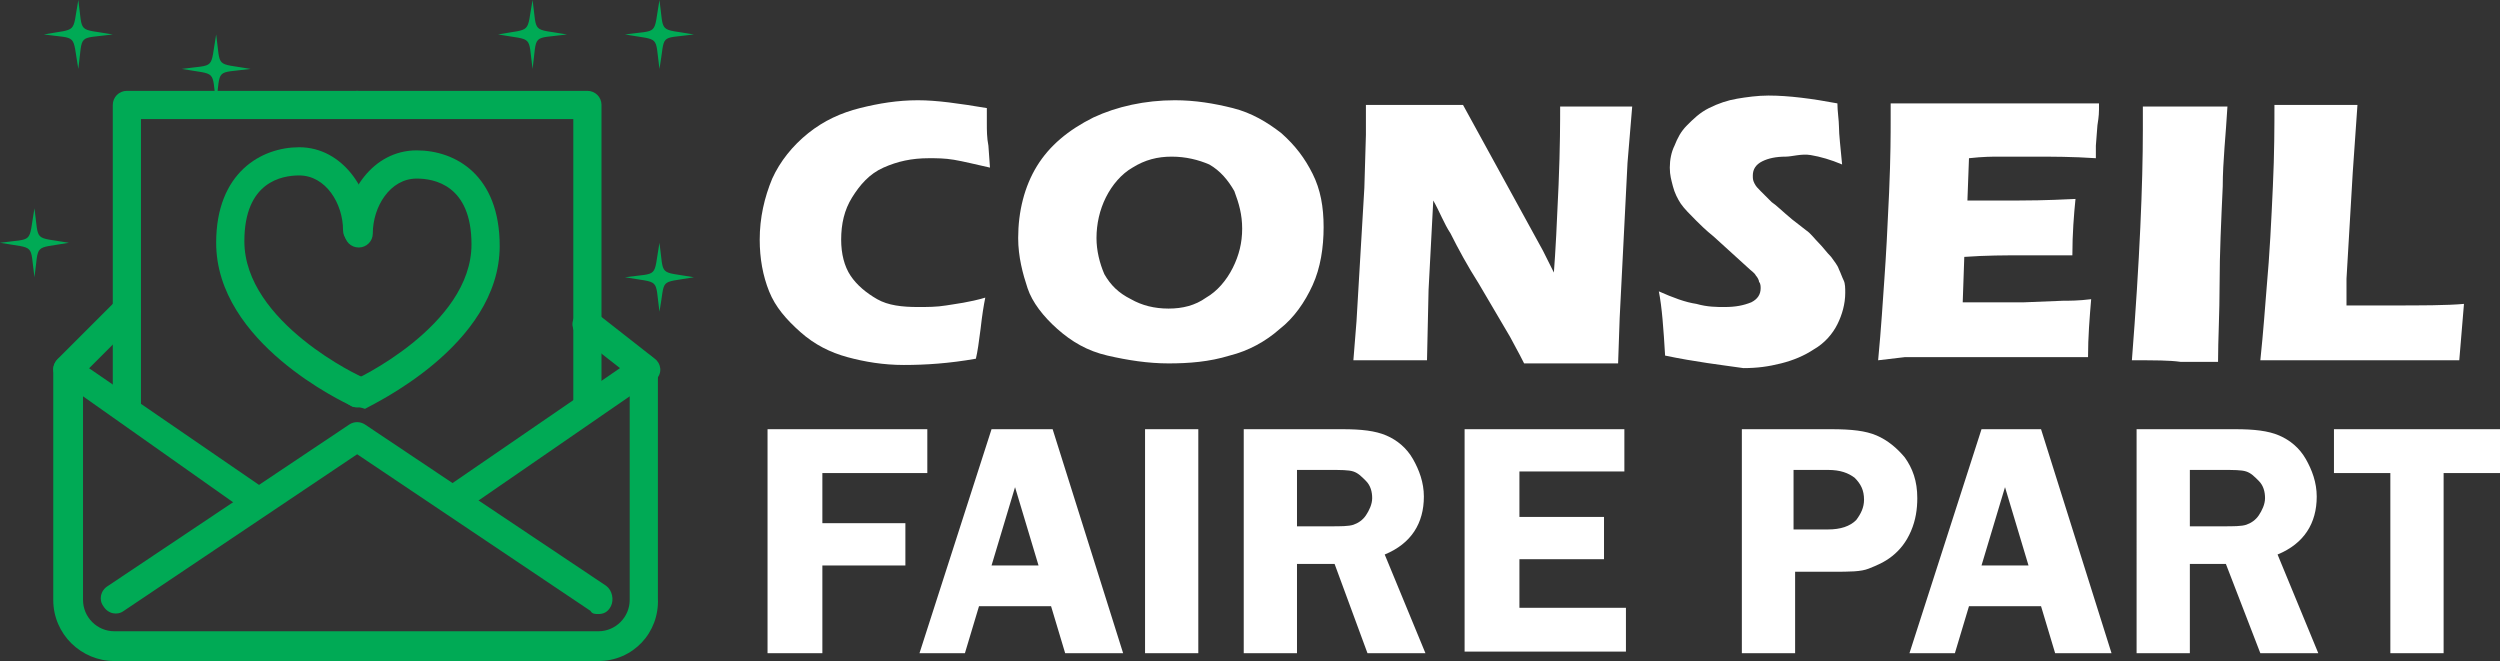
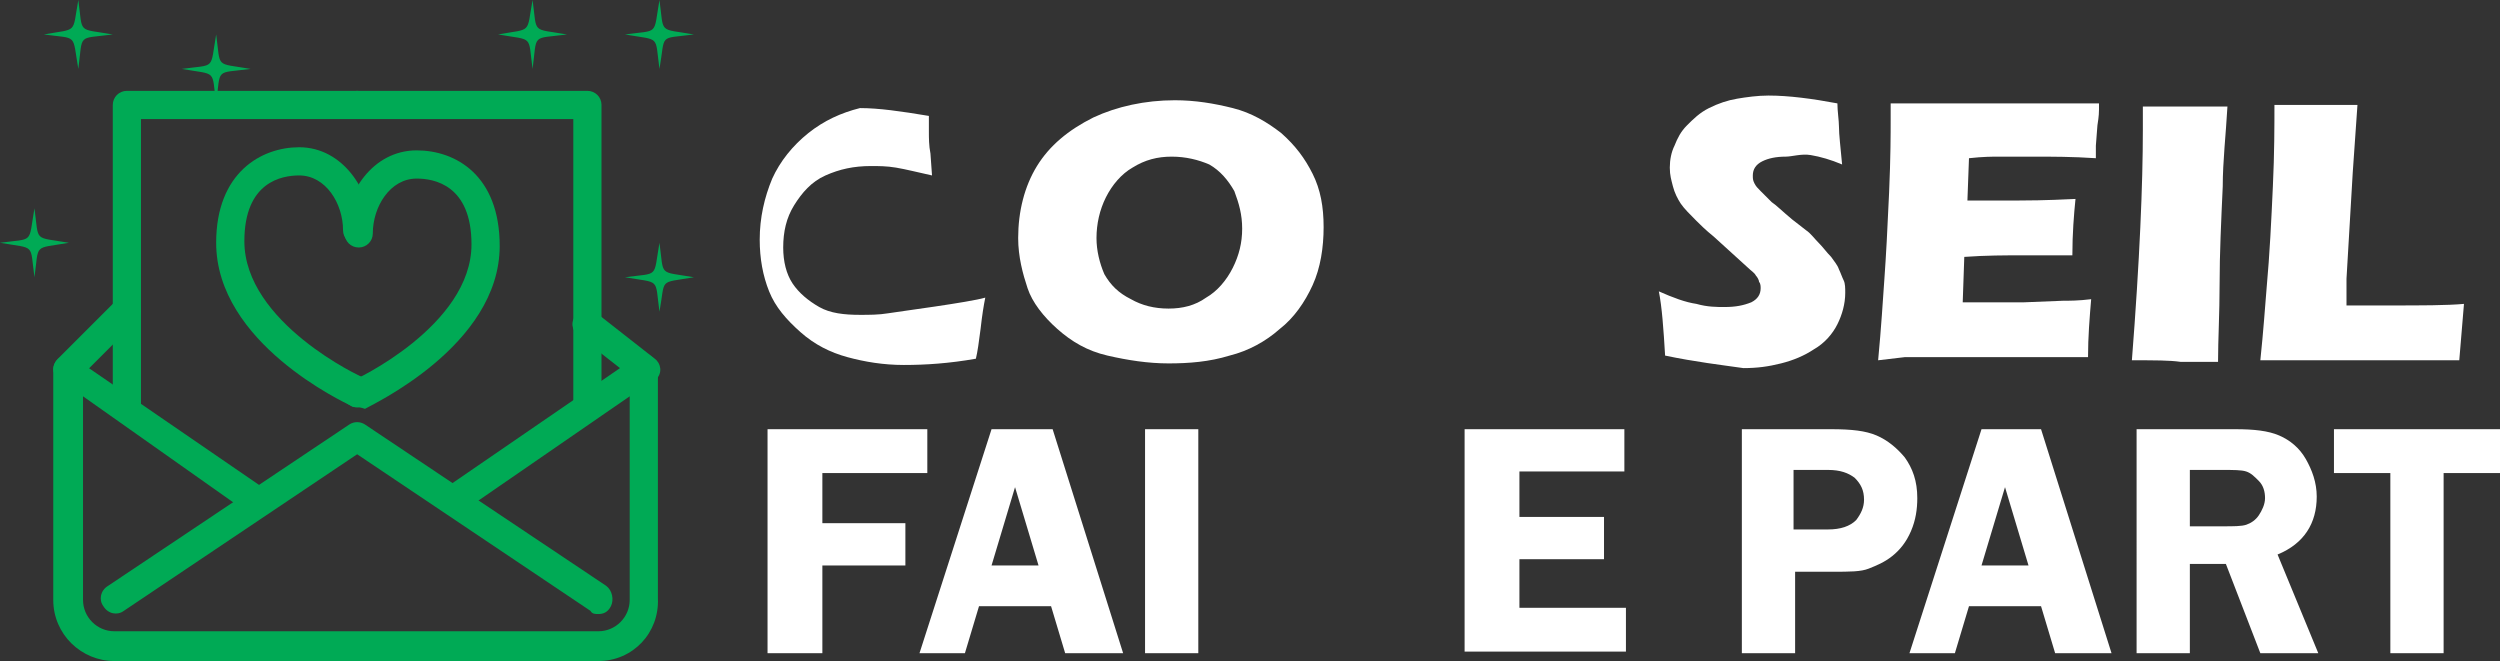
<svg xmlns="http://www.w3.org/2000/svg" version="1.1" id="Layer_1" x="0px" y="0px" width="159.6px" height="42.2px" viewBox="0 0 159.6 42.2" style="enable-background:new 0 0 159.6 42.2;" xml:space="preserve">
  <rect x="0" y="0" width="159.6" height="42.2" fill="#333333" stroke="none" />
  <style type="text/css">
	.st0{fill-rule:evenodd;clip-rule:evenodd;fill:#00AA55;}
	.st1{fill:#FFFFFF;}
	.st2{fill:#00AA55;}
</style>
  <path class="st0" d="M13.8,6.6c-0.3-2.2,0.1-1.8-2.2-2.2c2.2-0.3,1.8,0.1,2.2-2.2C14.1,4.4,13.7,4,16,4.4  C13.7,4.7,14.1,4.3,13.8,6.6L13.8,6.6z M2.2,17.7c-0.3-2.2,0.1-1.8-2.2-2.2c2.2-0.3,1.8,0.1,2.2-2.2c0.3,2.2-0.1,1.8,2.2,2.2  C2.1,15.9,2.5,15.5,2.2,17.7L2.2,17.7z M5,4.4C4.6,2.1,5,2.5,2.8,2.2C5,1.8,4.6,2.2,5,0c0.3,2.2-0.1,1.8,2.2,2.2  C4.9,2.5,5.3,2.1,5,4.4L5,4.4z M42.1,4.4c-0.3-2.2,0.1-1.8-2.2-2.2c2.2-0.3,1.8,0.1,2.2-2.2c0.3,2.2-0.1,1.8,2.2,2.2  C42,2.5,42.5,2.1,42.1,4.4L42.1,4.4z M34,4.4c-0.3-2.2,0.1-1.8-2.2-2.2C34,1.8,33.6,2.2,34,0c0.3,2.2-0.1,1.8,2.2,2.2  C33.9,2.5,34.3,2.1,34,4.4L34,4.4z M42.1,19.9c-0.3-2.2,0.1-1.8-2.2-2.2c2.2-0.3,1.8,0.1,2.2-2.2c0.3,2.2-0.1,1.8,2.2,2.2  C42,18.1,42.5,17.7,42.1,19.9L42.1,19.9z" />
  <g>
    <g>
-       <path class="st1" d="M62.9,19c-0.1,0.5-0.2,1.1-0.3,2c-0.1,0.8-0.2,1.5-0.3,1.9c-1.7,0.3-3.2,0.4-4.6,0.4c-1.3,0-2.5-0.2-3.6-0.5    C53,22.5,52,22,51.1,21.2s-1.6-1.6-2-2.6c-0.4-1-0.6-2.1-0.6-3.3c0-1.4,0.3-2.7,0.8-3.9c0.5-1.1,1.3-2.1,2.3-2.9    c1-0.8,2.1-1.3,3.3-1.6s2.4-0.5,3.7-0.5c1.2,0,2.6,0.2,4.4,0.5l0,1c0,0.4,0,0.9,0.1,1.4l0.1,1.4c-0.9-0.2-1.7-0.4-2.3-0.5    c-0.6-0.1-1.1-0.1-1.6-0.1c-1.1,0-2,0.2-2.9,0.6c-0.9,0.4-1.5,1.1-2,1.9s-0.7,1.7-0.7,2.7c0,0.9,0.2,1.7,0.6,2.3s1,1.1,1.7,1.5    c0.7,0.4,1.6,0.5,2.6,0.5c0.6,0,1.2,0,1.8-0.1S61.9,19.3,62.9,19z" />
+       <path class="st1" d="M62.9,19c-0.1,0.5-0.2,1.1-0.3,2c-0.1,0.8-0.2,1.5-0.3,1.9c-1.7,0.3-3.2,0.4-4.6,0.4c-1.3,0-2.5-0.2-3.6-0.5    C53,22.5,52,22,51.1,21.2s-1.6-1.6-2-2.6c-0.4-1-0.6-2.1-0.6-3.3c0-1.4,0.3-2.7,0.8-3.9c0.5-1.1,1.3-2.1,2.3-2.9    c1-0.8,2.1-1.3,3.3-1.6c1.2,0,2.6,0.2,4.4,0.5l0,1c0,0.4,0,0.9,0.1,1.4l0.1,1.4c-0.9-0.2-1.7-0.4-2.3-0.5    c-0.6-0.1-1.1-0.1-1.6-0.1c-1.1,0-2,0.2-2.9,0.6c-0.9,0.4-1.5,1.1-2,1.9s-0.7,1.7-0.7,2.7c0,0.9,0.2,1.7,0.6,2.3s1,1.1,1.7,1.5    c0.7,0.4,1.6,0.5,2.6,0.5c0.6,0,1.2,0,1.8-0.1S61.9,19.3,62.9,19z" />
      <path class="st1" d="M75,6.4c1.3,0,2.5,0.2,3.7,0.5c1.2,0.3,2.2,0.9,3.1,1.6c0.9,0.8,1.5,1.6,2,2.6s0.7,2.1,0.7,3.4    c0,1.3-0.2,2.6-0.7,3.7c-0.5,1.1-1.2,2.1-2.1,2.8c-0.9,0.8-2,1.4-3.2,1.7c-1.3,0.4-2.6,0.5-3.9,0.5c-1.3,0-2.6-0.2-3.9-0.5    s-2.3-0.9-3.2-1.7c-0.9-0.8-1.6-1.7-1.9-2.6s-0.6-2-0.6-3.2c0-1.7,0.4-3.3,1.2-4.6c0.8-1.3,2-2.3,3.6-3.1    C71.3,6.8,73.1,6.4,75,6.4z M74.8,10c-0.9,0-1.7,0.2-2.5,0.7c-0.7,0.4-1.3,1.1-1.7,1.9c-0.4,0.8-0.6,1.7-0.6,2.6    c0,0.8,0.2,1.6,0.5,2.3c0.4,0.7,0.9,1.2,1.7,1.6c0.7,0.4,1.5,0.6,2.4,0.6c0.9,0,1.7-0.2,2.4-0.7c0.7-0.4,1.3-1.1,1.7-1.9    c0.4-0.8,0.6-1.6,0.6-2.5c0-0.9-0.2-1.6-0.5-2.4c-0.4-0.7-0.9-1.3-1.6-1.7C76.5,10.2,75.7,10,74.8,10z" />
-       <path class="st1" d="M86.4,23l0.2-2.5l0.5-8.5l0.1-3.4V6.7c1.2,0,2.3,0,3.3,0c0.7,0,1.6,0,2.9,0l5.1,9.3l0.7,1.4    c0.1-1.3,0.2-3.2,0.3-5.6s0.1-4.1,0.1-5c1,0,1.8,0,2.3,0c0.3,0,1,0,2.3,0l-0.3,3.6l-0.5,9.9l-0.1,2.9c-1,0-2,0-2.9,0    c-0.7,0-1.8,0-3.1,0c-0.4-0.8-0.7-1.3-0.9-1.7l-2-3.4c-0.7-1.1-1.3-2.2-1.8-3.2c-0.4-0.6-0.7-1.4-1.1-2.1l-0.3,5.7L91.1,23    c-1,0-1.7,0-2.3,0C88.4,23,87.6,23,86.4,23z" />
      <path class="st1" d="M106.3,22.7c-0.1-1.7-0.2-3.1-0.4-4.1c0.9,0.4,1.7,0.7,2.4,0.8c0.7,0.2,1.3,0.2,1.8,0.2    c0.7,0,1.2-0.1,1.7-0.3c0.4-0.2,0.6-0.5,0.6-0.9c0-0.1,0-0.3-0.1-0.4c0-0.1-0.1-0.3-0.2-0.4c-0.1-0.2-0.3-0.3-0.5-0.5l-2.2-2    c-0.5-0.4-0.9-0.8-1.1-1c-0.4-0.4-0.8-0.8-1-1.1s-0.4-0.7-0.5-1.1s-0.2-0.7-0.2-1.2c0-0.5,0.1-1,0.3-1.4c0.2-0.5,0.4-0.9,0.8-1.3    s0.8-0.8,1.4-1.1c0.6-0.3,1.2-0.5,1.8-0.6c0.6-0.1,1.3-0.2,2-0.2c1.3,0,2.8,0.2,4.4,0.5c0,0.5,0.1,1.1,0.1,1.5    c0,0.5,0.1,1.3,0.2,2.4c-0.7-0.3-1.4-0.5-2-0.6S114.4,10,114,10c-0.6,0-1.1,0.1-1.5,0.3c-0.4,0.2-0.6,0.5-0.6,0.9    c0,0.2,0,0.3,0.1,0.5c0.1,0.2,0.2,0.3,0.4,0.5c0.2,0.2,0.4,0.4,0.7,0.7c0.3,0.2,0.7,0.6,1.3,1.1l0.9,0.7c0.3,0.2,0.5,0.5,0.8,0.8    c0.3,0.3,0.5,0.6,0.8,0.9c0.2,0.3,0.4,0.5,0.5,0.8c0.1,0.2,0.2,0.5,0.3,0.7s0.1,0.5,0.1,0.8c0,0.7-0.2,1.4-0.5,2    c-0.3,0.6-0.8,1.2-1.5,1.6c-0.6,0.4-1.3,0.7-2.1,0.9s-1.5,0.3-2.4,0.3C109.9,23.3,108.2,23.1,106.3,22.7z" />
      <path class="st1" d="M119.9,23c0.2-2.1,0.3-3.8,0.4-5.2s0.2-3.2,0.3-5.5c0.1-2.3,0.1-3.8,0.1-4.6l0-1.1c1.9,0,4.1,0,6.8,0    c2.5,0,4.6,0,6.5,0l0,0.4c0,0.1,0,0.4-0.1,1l-0.1,1.3c0,0.3,0,0.6,0,0.8c-1.5-0.1-2.8-0.1-3.9-0.1c-1.1,0-1.9,0-2.3,0    c-0.4,0-1,0-1.9,0.1l-0.1,2.7c0.9,0,2,0,3.3,0c0.4,0,1.6,0,3.6-0.1c-0.1,1-0.2,2.2-0.2,3.6c-1.4,0-2.4,0-3.2,0    c-1.1,0-2.3,0-3.7,0.1l-0.1,2.9h1.4c0.4,0,1.2,0,2.5,0l2.5-0.1c0.4,0,1,0,1.8-0.1c-0.1,1.2-0.2,2.4-0.2,3.7c-1.9,0-4.1,0-6.4,0    l-5.3,0L119.9,23z" />
      <path class="st1" d="M136.1,23c0.5-6.4,0.7-11.3,0.7-14.7l0-1.5c1.4,0,2.3,0,2.8,0c0.2,0,1.1,0,2.6,0c-0.1,1.8-0.3,3.5-0.3,5.1    c-0.1,2.2-0.2,4.3-0.2,6.2c0,1.9-0.1,3.6-0.1,5l-2.4,0C138.5,23,137.6,23,136.1,23z" />
      <path class="st1" d="M144.3,23c0.2-1.9,0.3-3.4,0.4-4.6c0.2-2.2,0.3-4.3,0.4-6.5c0.1-2.1,0.1-3.9,0.1-5.2c1.1,0,2,0,2.9,0    c0.6,0,1.4,0,2.4,0l-0.3,4.3l-0.4,6.8l0,1.7c1.4,0,2.3,0,2.7,0c2.1,0,3.7,0,4.8-0.1L157,23c-2.1,0-4.1,0-6,0    C148.4,23,146.2,23,144.3,23z" />
      <path class="st1" d="M59.2,30.2h-6.7v3.2h5.3v2.7h-5.3v5.6H49V27.4h10.2V30.2z" />
      <path class="st1" d="M67.2,27.4l4.5,14.3H68l-0.9-3h-4.6l-0.9,3h-2.9l4.6-14.3H67.2z M63.3,36.1h3l-1.5-5L63.3,36.1z" />
      <path class="st1" d="M76.5,27.4v14.3h-3.4V27.4H76.5z" />
-       <path class="st1" d="M82.8,36v5.7h-3.4V27.4h6.3c1.2,0,2.1,0.1,2.8,0.4c0.7,0.3,1.3,0.8,1.7,1.5s0.7,1.5,0.7,2.4    c0,1.7-0.8,3-2.5,3.7l2.6,6.3h-3.7L85.2,36H82.8z M82.8,29.9v3.7h2.1c0.7,0,1.2,0,1.5-0.1c0.3-0.1,0.6-0.3,0.8-0.6    c0.2-0.3,0.4-0.7,0.4-1.1c0-0.4-0.1-0.8-0.4-1.1s-0.5-0.5-0.8-0.6c-0.3-0.1-0.8-0.1-1.6-0.1H82.8z" />
      <path class="st1" d="M103.8,30.1H97V33h5.4v2.7H97v3.1h6.8v2.8H93.5V27.4h10.2V30.1z" />
      <path class="st1" d="M114.6,36.4v5.3h-3.4V27.4h5.7c1.3,0,2.2,0.1,2.9,0.4c0.7,0.3,1.3,0.8,1.8,1.4c0.5,0.7,0.8,1.5,0.8,2.6    c0,0.7-0.1,1.4-0.4,2.1c-0.3,0.7-0.7,1.2-1.2,1.6c-0.5,0.4-1,0.6-1.5,0.8s-1.2,0.2-2.3,0.2H114.6z M114.5,33.8h2.2    c0.8,0,1.4-0.2,1.8-0.6c0.3-0.4,0.5-0.8,0.5-1.3c0-0.6-0.2-1-0.6-1.4c-0.4-0.3-0.9-0.5-1.7-0.5h-2.2V33.8z" />
      <path class="st1" d="M130.3,27.4l4.5,14.3h-3.6l-0.9-3h-4.6l-0.9,3h-2.9l4.6-14.3H130.3z M126.5,36.1h3l-1.5-5L126.5,36.1z" />
      <path class="st1" d="M139.8,36v5.7h-3.4V27.4h6.3c1.2,0,2.1,0.1,2.8,0.4c0.7,0.3,1.3,0.8,1.7,1.5s0.7,1.5,0.7,2.4    c0,1.7-0.8,3-2.5,3.7l2.6,6.3h-3.7l-2.2-5.7H139.8z M139.8,29.9v3.7h2.1c0.7,0,1.2,0,1.5-0.1c0.3-0.1,0.6-0.3,0.8-0.6    c0.2-0.3,0.4-0.7,0.4-1.1c0-0.4-0.1-0.8-0.4-1.1s-0.5-0.5-0.8-0.6c-0.3-0.1-0.8-0.1-1.6-0.1H139.8z" />
      <path class="st1" d="M159.6,27.4v2.8H156v11.5h-3.4V30.2h-3.6v-2.8H159.6z" />
    </g>
  </g>
  <g>
    <g>
      <path class="st2" d="M22.8,26c-0.1,0-0.3,0-0.4-0.1c-0.4-0.2-8.6-4-8.6-10.4c0-4.5,2.9-6.1,5.3-6.1c2.8,0,4.6,2.8,4.6,5.3    c0,0.5-0.4,0.9-0.9,0.9s-0.9-0.4-0.9-0.9c0-1.7-1.1-3.5-2.8-3.5c-1.1,0-3.5,0.4-3.5,4.2c0,5.2,7.5,8.7,7.6,8.7    c0.5,0.2,0.7,0.8,0.5,1.2C23.5,25.8,23.1,26,22.8,26z" />
    </g>
    <g>
      <path class="st2" d="M22.8,26c-0.3,0-0.7-0.2-0.8-0.5c-0.2-0.5,0-1,0.5-1.2c0.1,0,7.6-3.5,7.6-8.7c0-3.8-2.4-4.2-3.5-4.2    c-1.7,0-2.8,1.8-2.8,3.5c0,0.5-0.4,0.9-0.9,0.9s-0.9-0.4-0.9-0.9c0-2.6,1.8-5.3,4.6-5.3c2.5,0,5.3,1.6,5.3,6.1    c0,6.4-8.3,10.2-8.6,10.4C23,26,22.9,26,22.8,26z" />
    </g>
    <g>
      <path class="st2" d="M38.2,42.2H7.3c-2.1,0-3.9-1.7-3.9-3.9V23.6c0-0.3,0.2-0.7,0.5-0.8c0.3-0.2,0.7-0.1,0.9,0.1l11.8,8.1    c0.4,0.3,0.5,0.9,0.2,1.3c-0.3,0.4-0.9,0.5-1.3,0.2L5.3,25.3v13c0,1.1,0.9,2,2,2h30.9c1.1,0,2-0.9,2-2v-13l-10.3,7.1    c-0.4,0.3-1,0.2-1.3-0.2c-0.3-0.4-0.2-1,0.2-1.3l11.8-8.1c0.3-0.2,0.6-0.2,0.9-0.1c0.3,0.2,0.5,0.5,0.5,0.8v14.7    C42.1,40.4,40.4,42.2,38.2,42.2z" />
    </g>
    <g>
      <path class="st2" d="M38.2,39.2c-0.2,0-0.4,0-0.5-0.2l-14.9-10l-14.9,10c-0.4,0.3-1,0.2-1.3-0.3c-0.3-0.4-0.2-1,0.3-1.3l15.4-10.3    c0.3-0.2,0.7-0.2,1,0l15.4,10.3c0.4,0.3,0.5,0.9,0.3,1.3C38.8,39.1,38.5,39.2,38.2,39.2z" />
    </g>
    <g>
      <path class="st2" d="M8.1,26.7c-0.5,0-0.9-0.4-0.9-0.9V6.7c0-0.5,0.4-0.9,0.9-0.9h14.7c0.5,0,0.9,0.4,0.9,0.9s-0.4,0.9-0.9,0.9H9    v18.2C9,26.3,8.6,26.7,8.1,26.7z" />
    </g>
    <g>
      <path class="st2" d="M37.5,26.7c-0.5,0-0.9-0.4-0.9-0.9V7.6H22.8c-0.5,0-0.9-0.4-0.9-0.9s0.4-0.9,0.9-0.9h14.7    c0.5,0,0.9,0.4,0.9,0.9v19.1C38.4,26.3,38,26.7,37.5,26.7z" />
    </g>
    <g>
      <path class="st2" d="M4.4,24.5c-0.2,0-0.5-0.1-0.7-0.3c-0.4-0.4-0.4-0.9,0-1.3l3.7-3.7c0.4-0.4,0.9-0.4,1.3,0s0.4,0.9,0,1.3    L5,24.2C4.9,24.4,4.6,24.5,4.4,24.5z" />
    </g>
    <g>
      <path class="st2" d="M41.2,24.5c-0.2,0-0.4-0.1-0.6-0.2l-3.7-2.9c-0.4-0.3-0.5-0.9-0.1-1.3c0.3-0.4,0.9-0.5,1.3-0.1l3.7,2.9    c0.4,0.3,0.5,0.9,0.1,1.3C41.7,24.4,41.4,24.5,41.2,24.5z" />
    </g>
  </g>
</svg>